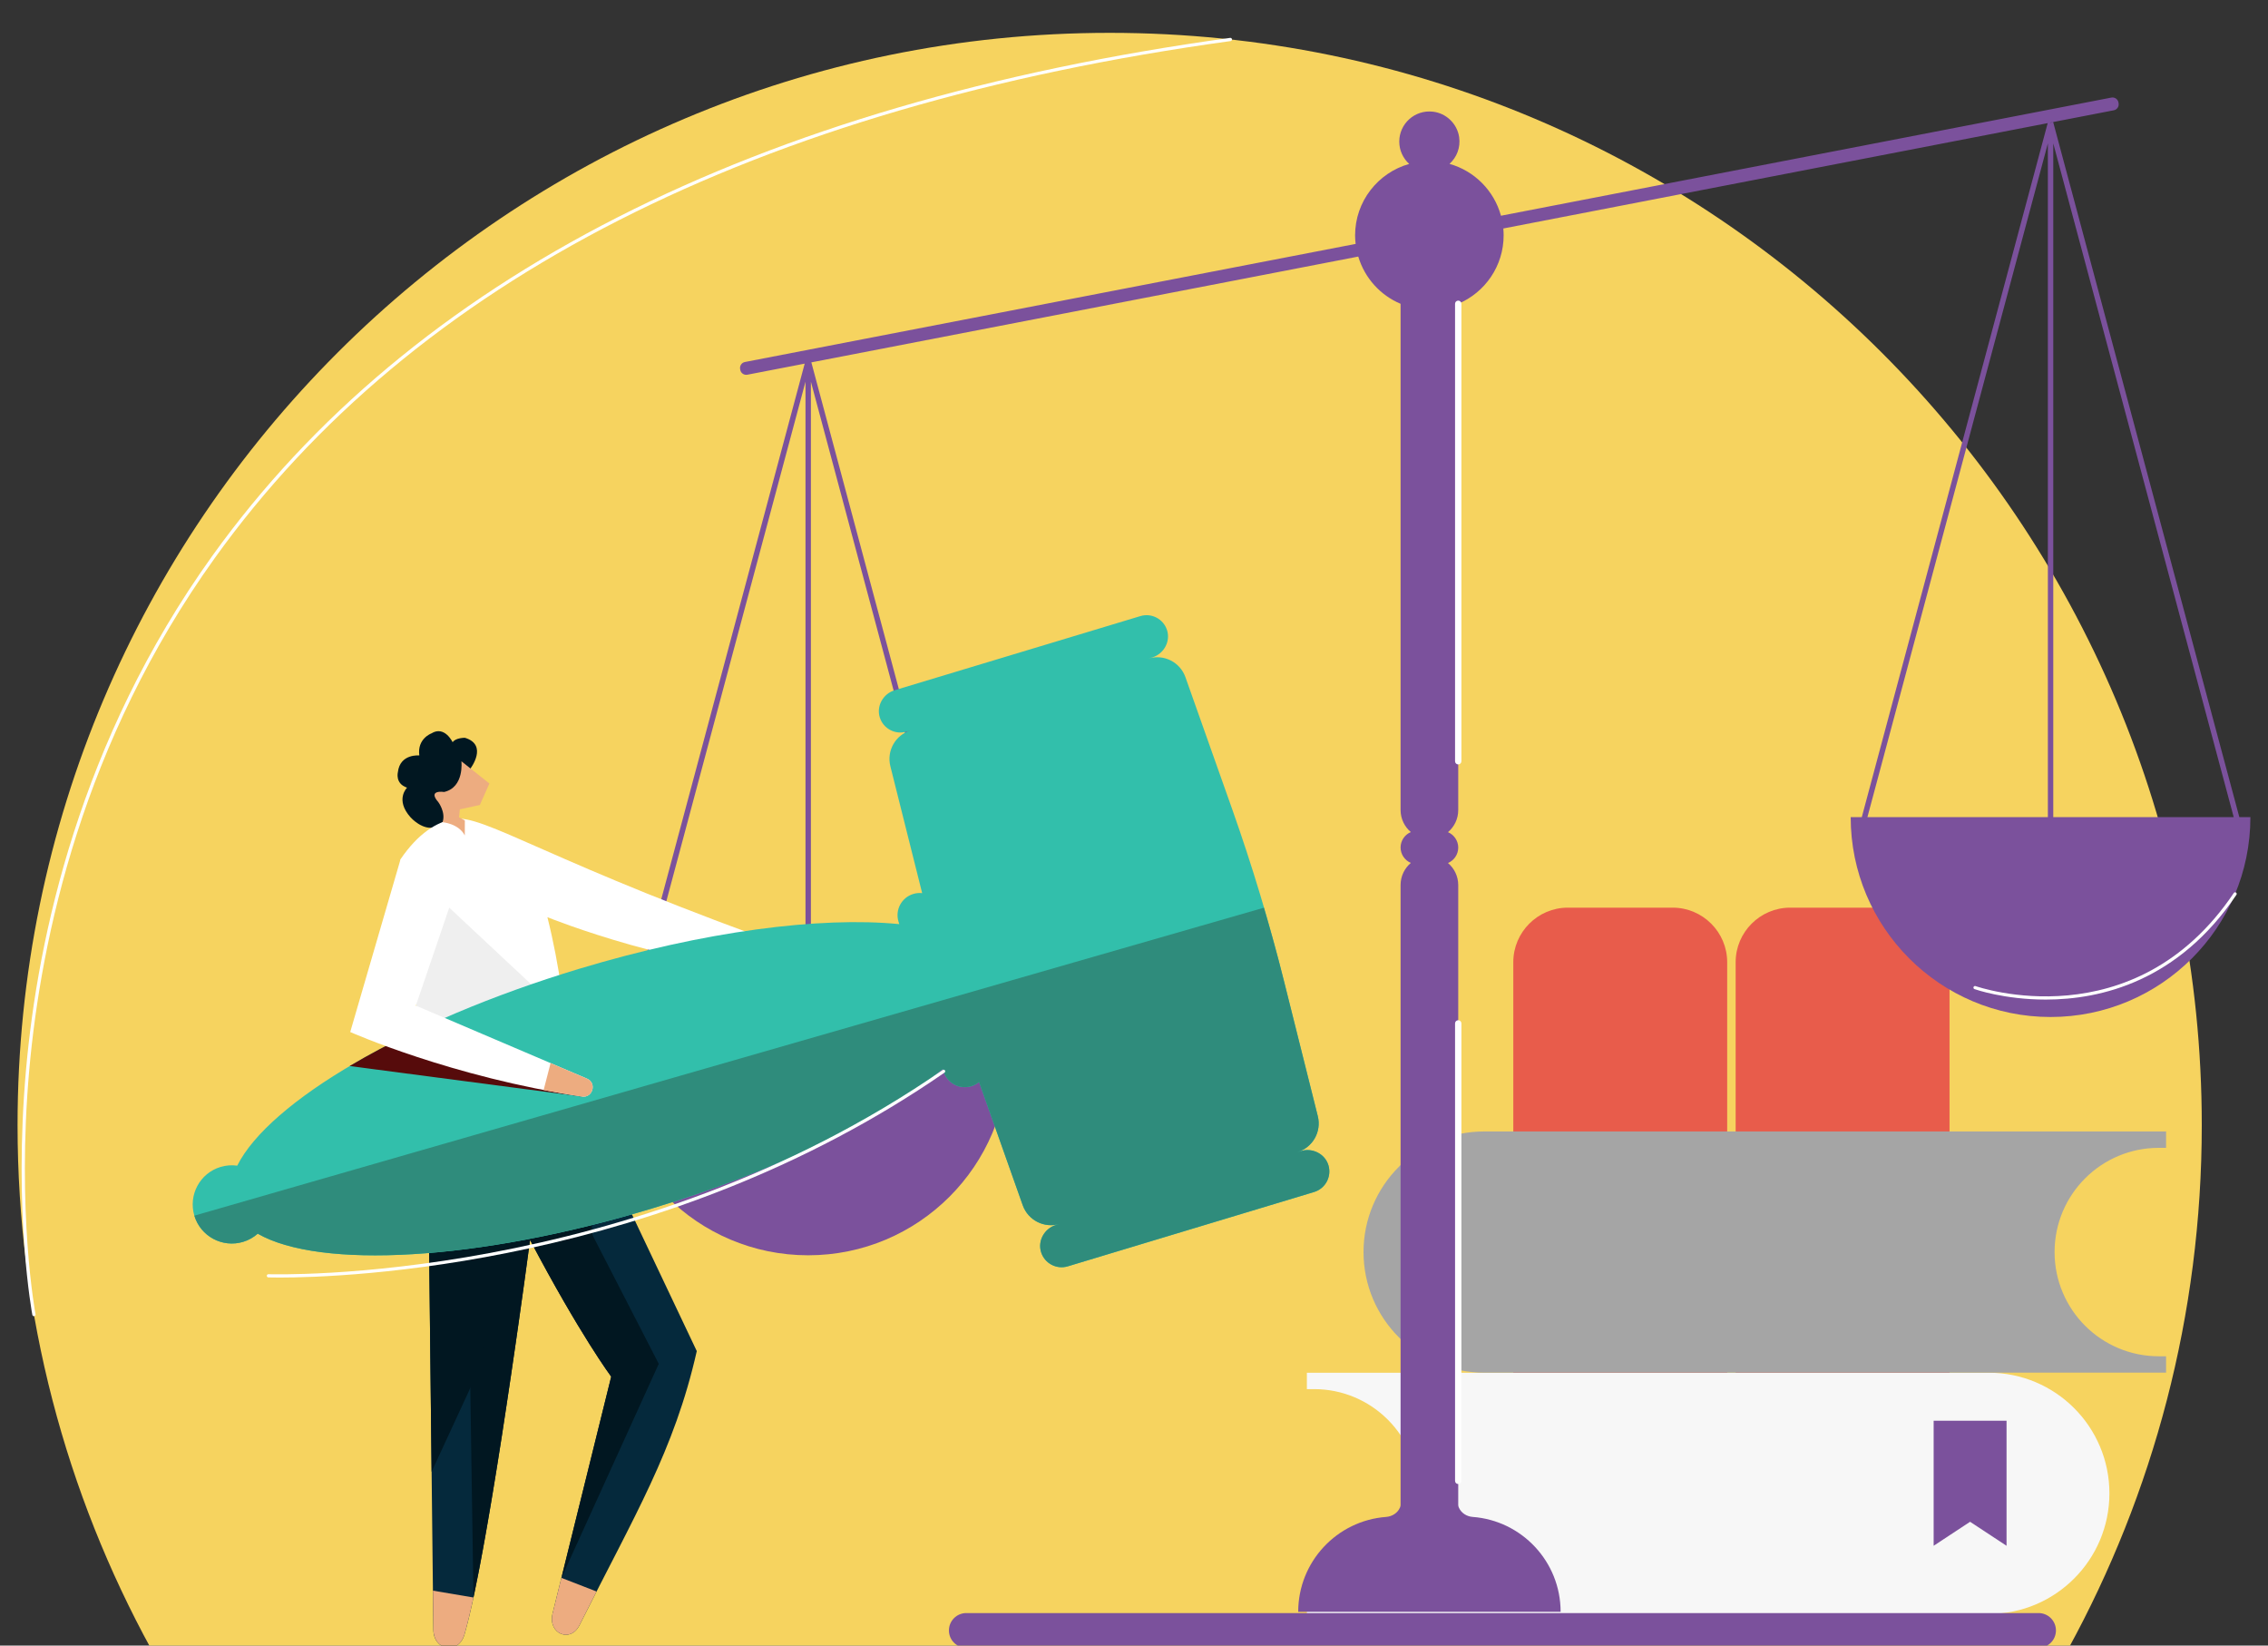
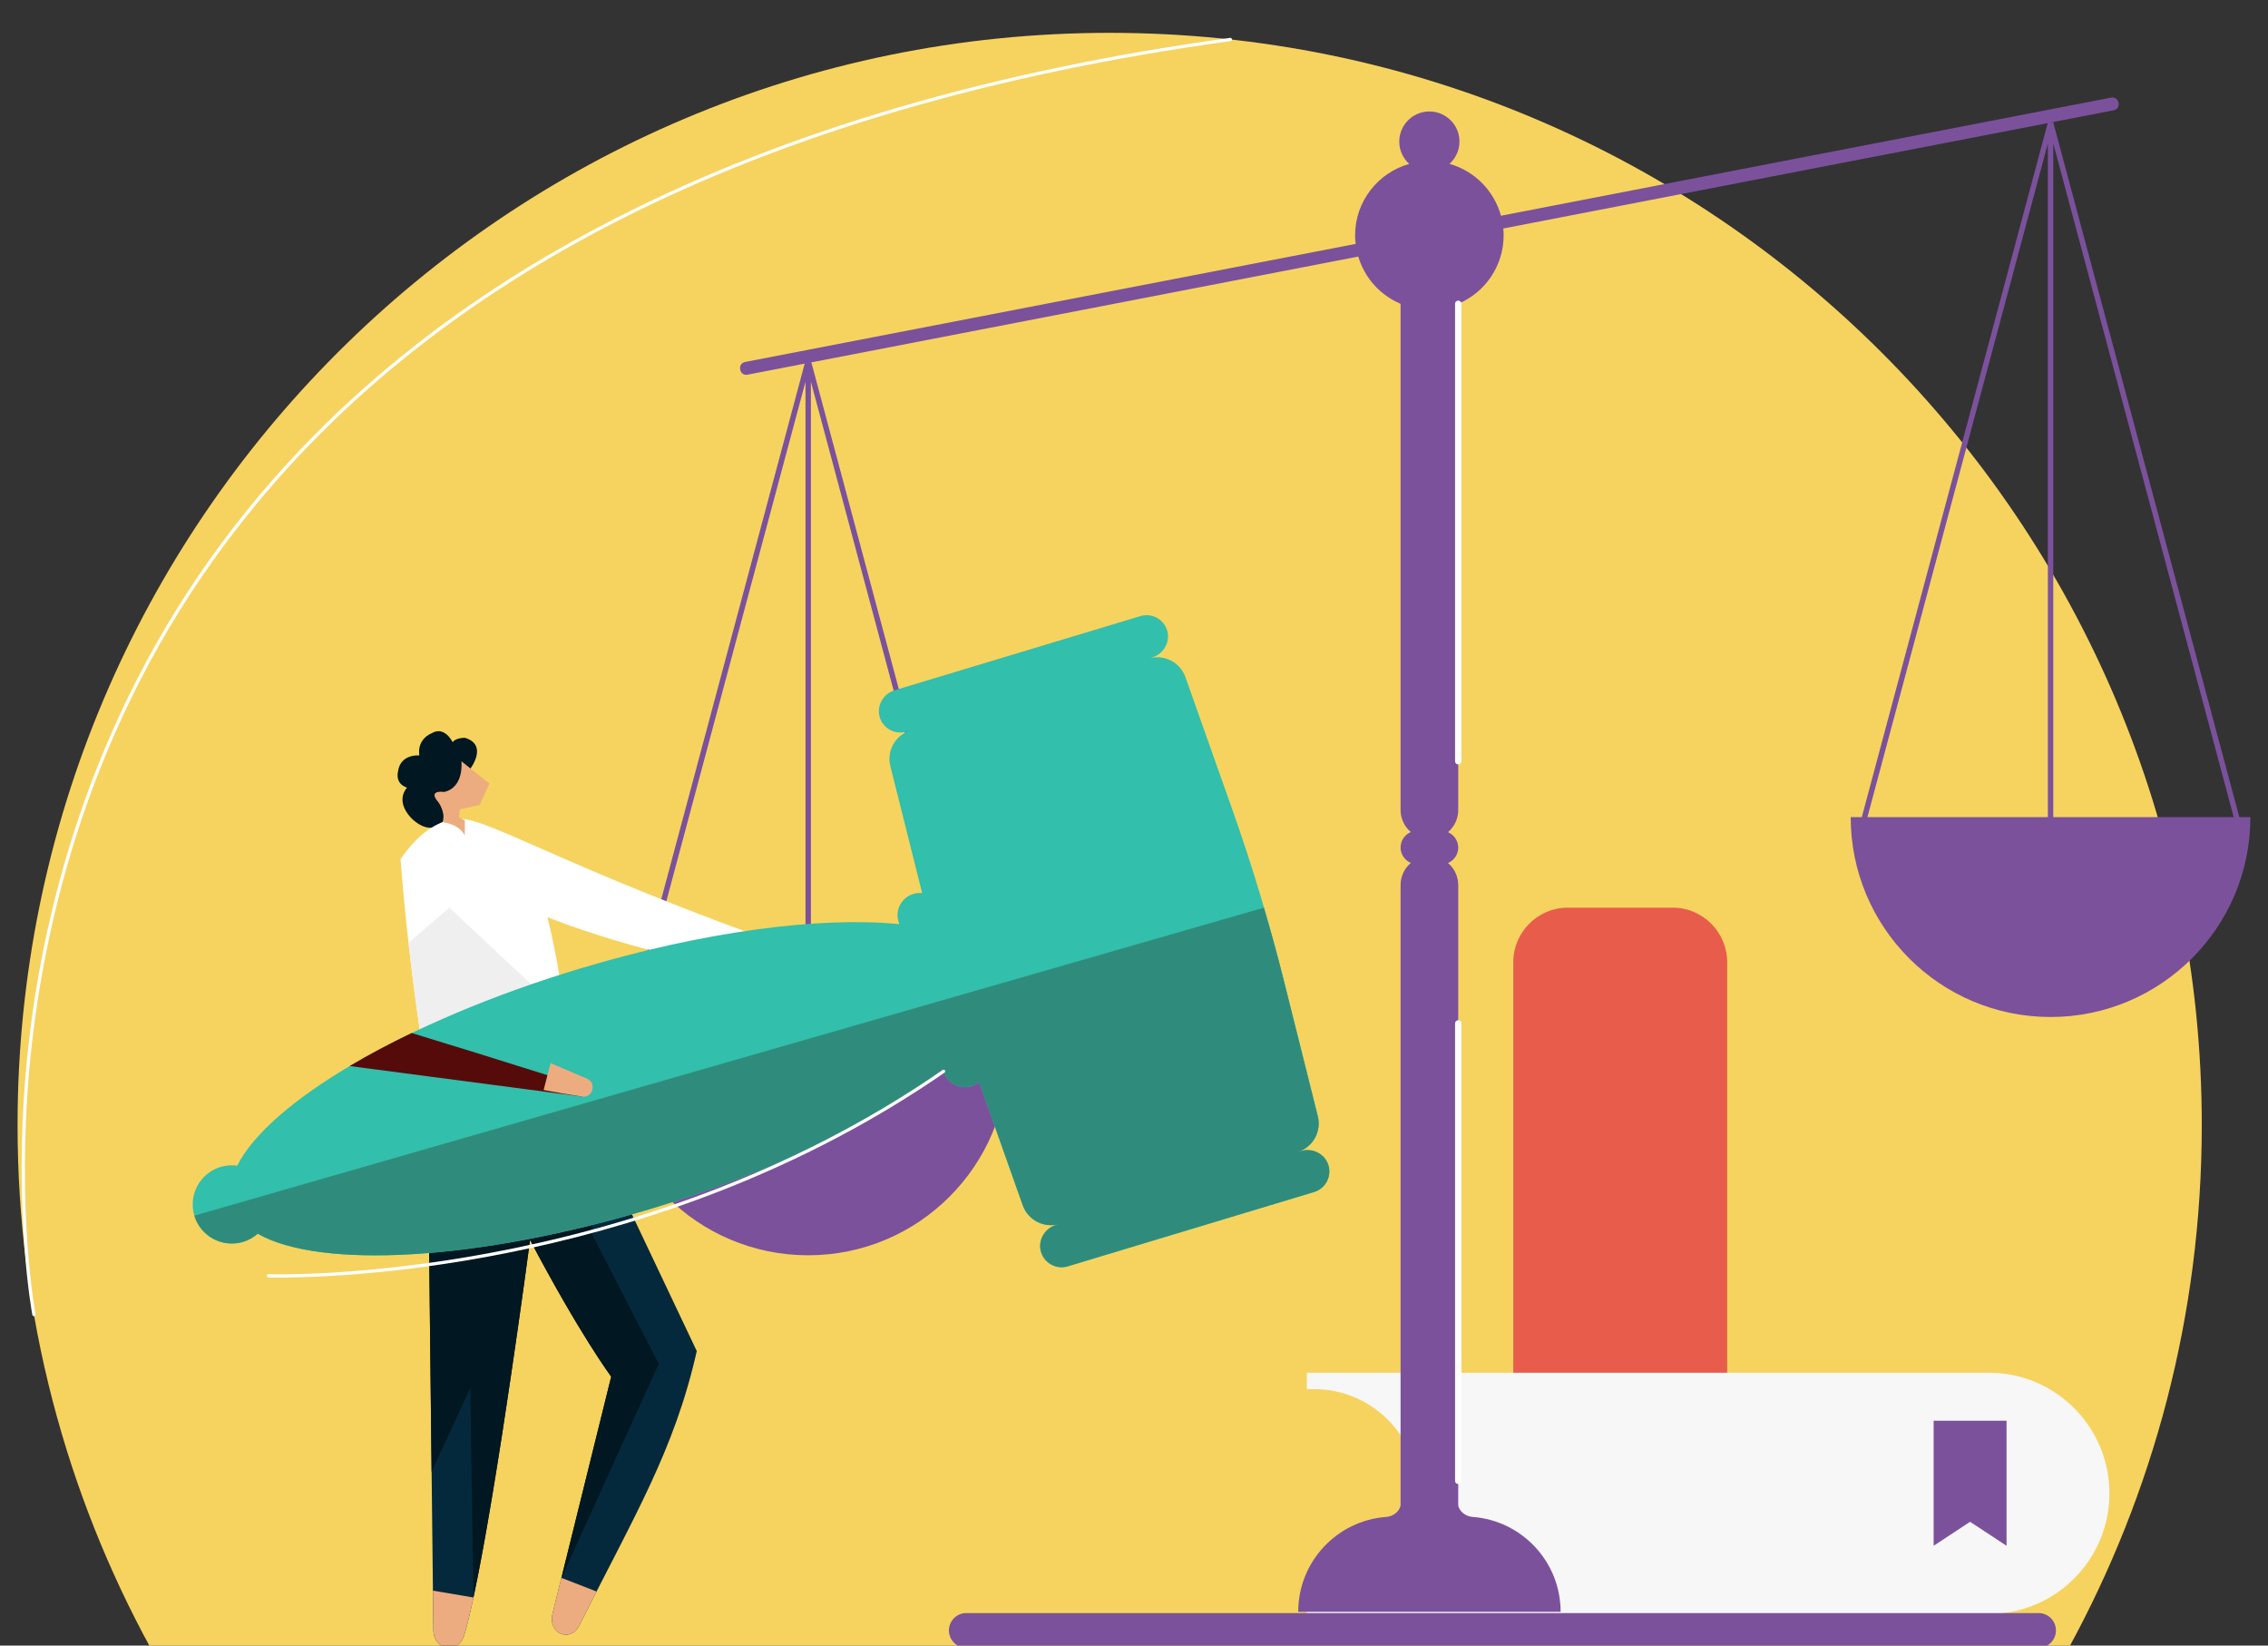
<svg xmlns="http://www.w3.org/2000/svg" version="1.1" id="Layer_1" x="0px" y="0px" viewBox="0 0 500 362.7" style="enable-background:new 0 0 500 362.7;" xml:space="preserve">
  <rect x="0" y="0" width="500" height="362.7" fill="#333333" stroke="none" />
  <style type="text/css"> .st0{fill:#F6D35F;} .st1{fill:#E85C4B;} .st2{fill:#F7F7F7;} .st3{fill:#A5A5A5;} .st4{fill:#7B519C;} .st5{fill:#05293C;} .st6{fill:#011721;} .st7{fill:#EDAC80;} .st8{fill:#FFFFFF;} .st9{fill:#EFEFEF;} .st10{fill:#32BFAB;} .st11{fill:#2F8C7C;} .st12{fill:#560B0B;} </style>
  <g>
    <g>
      <g>
        <g>
          <path class="st0" d="M455.92,363.51c18.79-34.29,29.48-73.65,29.48-115.51c0-132.97-107.79-240.76-240.76-240.76 S3.87,115.03,3.87,248c0,41.86,10.69,81.22,29.48,115.51H455.92z" />
        </g>
      </g>
      <g>
        <path class="st1" d="M368.77,356.9h-23.15c-6.6,0-12-5.4-12-12V212.06c0-6.6,5.4-12,12-12h23.15c6.6,0,12,5.4,12,12V344.9 C380.77,351.5,375.37,356.9,368.77,356.9z" />
      </g>
      <g>
-         <path class="st1" d="M417.79,356.9h-23.15c-6.6,0-12-5.4-12-12V212.06c0-6.6,5.4-12,12-12h23.15c6.6,0,12,5.4,12,12V344.9 C429.79,351.5,424.39,356.9,417.79,356.9z" />
-       </g>
+         </g>
      <g>
        <g>
          <g>
            <path class="st2" d="M438.45,302.57H288.11v3.61h1.6c12.69,0,22.97,10.29,22.97,22.97l0,0c0,12.69-10.29,22.97-22.97,22.97 h-1.6v3.61h150.34c14.68,0,26.59-11.9,26.59-26.59v0C465.03,314.47,453.13,302.57,438.45,302.57z" />
          </g>
          <g>
-             <path class="st3" d="M327.19,249.39h150.34v3.61h-1.61c-12.69,0-22.97,10.29-22.97,22.97l0,0c0,12.69,10.29,22.97,22.97,22.97 h1.61v3.61H327.19c-14.68,0-26.59-11.9-26.59-26.59l0,0C300.6,261.3,312.51,249.39,327.19,249.39z" />
-           </g>
+             </g>
        </g>
        <g>
          <polygon class="st4" points="442.36,340.71 434.32,335.42 426.29,340.71 426.29,313.15 442.36,313.15 " />
        </g>
      </g>
      <g>
        <path class="st4" d="M449.42,363.2H213.03c-2.11,0-3.83-1.71-3.83-3.83l0,0c0-2.11,1.71-3.83,3.83-3.83h236.39 c2.11,0,3.83,1.71,3.83,3.83l0,0C453.25,361.49,451.53,363.2,449.42,363.2z" />
      </g>
      <g>
        <path class="st4" d="M493.68,180.1L452.64,26.91l-0.58,0.15l-0.11-0.03l14.05-2.72c0.73-0.14,1.2-0.84,1.06-1.57l-0.03-0.17 c-0.14-0.73-0.84-1.2-1.57-1.06L330.9,47.55c-1.51-5.52-5.83-9.88-11.34-11.43c1.57-1.42,2.46-3.57,2.12-5.91 c-0.43-2.94-2.86-5.28-5.81-5.6c-4-0.44-7.39,2.68-7.39,6.6c0,1.95,0.85,3.71,2.19,4.92c-6.88,1.94-11.93,8.25-11.93,15.76 c0,0.63,0.05,1.26,0.12,1.87L164.23,79.79c-0.73,0.14-1.2,0.84-1.06,1.57l0.03,0.17c0.14,0.73,0.84,1.2,1.57,1.06l12.63-2.44 l-40.84,152.47h-2.45c0,24.33,19.73,44.06,44.06,44.06s44.06-19.73,44.06-44.06h-2.45L178.87,79.87l120.57-23.32 c1.4,4.71,4.85,8.53,9.33,10.41v111.58c0,1.95,0.88,3.69,2.26,4.86c-1.33,0.56-2.26,1.88-2.26,3.4s0.94,2.84,2.26,3.4 c-1.38,1.17-2.26,2.91-2.26,4.86v136.69c0,0.17-0.06,0.37-0.15,0.57c-0.53,1.19-1.73,1.93-3.03,2.03 c-10.85,0.81-19.39,9.87-19.39,20.92v0h57.85v0c0-11.05-8.55-20.11-19.39-20.92c-1.3-0.1-2.5-0.84-3.03-2.03 c-0.09-0.21-0.15-0.4-0.15-0.57V195.08c0-1.95-0.88-3.69-2.26-4.86c1.33-0.56,2.26-1.88,2.26-3.4s-0.94-2.84-2.26-3.4 c1.38-1.17,2.26-2.91,2.26-4.86V66.96c5.88-2.48,10.01-8.3,10.01-15.09c0-0.51-0.03-1.01-0.07-1.51l120.01-23.22L410.45,180.1 H408c0,24.33,19.73,44.06,44.06,44.06c24.33,0,44.06-19.73,44.06-44.06H493.68z M177.57,232.62H137.8l39.78-148.49V232.62z M178.77,232.62V84.13l39.78,148.49H178.77z M451.47,180.1h-39.78l39.78-148.49V180.1z M452.66,180.1V31.61l39.78,148.49H452.66z " />
      </g>
      <g>
        <g>
          <g>
            <path class="st5" d="M94.29,246.99l1.25,112.23c0.05,4.65,5.54,5.52,6.85,1.06c5.44-18.58,14.46-86.97,14.46-86.97 c11.03,20.93,17.89,30.12,17.89,30.12L121.8,355.7c-1.01,4.38,3.95,6.52,5.96,2.5c12.08-24.12,20.89-38.43,25.85-60.4 l-28.35-59.78L94.29,246.99z" />
          </g>
        </g>
        <g>
          <g>
            <path class="st6" d="M145.23,300.61l-22.11-42.97l-16.77,1.72l-3.24,8.96l1.27,83.8l0,0c5.4-25.18,12.48-78.81,12.48-78.81 c11.03,20.93,17.89,30.12,17.89,30.12l-10.98,44.36L145.23,300.61z" />
          </g>
        </g>
        <g>
          <g>
            <path class="st6" d="M125.26,238.02l-30.97,8.97l0.86,77.41l8.52-18.44l11.29-33.59l3.86-1l6.43,6.43l5.41-5.48 c-1.31-8.76,4.66-13.06,4.66-13.06L125.26,238.02z" />
          </g>
        </g>
        <g>
          <g>
            <path class="st7" d="M102.39,360.27c0.62-2.13,1.29-4.91,1.99-8.16l-8.93-1.51l0.1,8.61 C95.6,363.87,101.08,364.74,102.39,360.27z" />
          </g>
        </g>
        <g>
          <g>
            <path class="st7" d="M123.76,347.78l-1.96,7.92c-1.01,4.38,3.95,6.52,5.96,2.5c1.29-2.58,2.54-5.03,3.76-7.41L123.76,347.78z" />
          </g>
        </g>
        <g>
          <g>
            <g>
              <path class="st6" d="M103.72,169.38c0,0,3.96-5.19-1.22-6.76c0,0-2.06-0.03-2.71,0.98c0,0-1.77-3.76-4.7-1.94 c0,0-3.15,1.14-2.65,4.85c0,0-4.25-0.43-4.72,3.67c0,0-0.68,2.54,2.02,3.43c0,0-2.73,2.65,0.79,6.56c0,0,2.63,2.98,5.43,2.14 l1.61-1.06l2.21-1.81l0.78-4.11L103.72,169.38z" />
            </g>
          </g>
        </g>
        <g>
          <g>
            <g>
              <path class="st8" d="M94.29,238.22c-4.56-27.38-5.98-48.85-5.98-48.85c3.93-5.76,7.98-8.16,11.58-8.84 c6.7-1.27,21.1,9.64,77.45,29.49c2.28,0.8,1.96,4.03-0.46,4.07c-25.57,0.48-56.2-11.93-56.2-11.93 c2.66,10.58,4.16,22.01,4.92,33.2C125.6,235.36,102.19,242.03,94.29,238.22z" />
            </g>
          </g>
        </g>
        <g>
          <g>
            <g>
              <path class="st7" d="M170.13,207.45c2.42,0.66,4.43,1.5,7.21,2.57c2.25,0.87,1.96,4.03-0.46,4.07 c-3.18,0.06-6.01-0.22-9.11-0.32C168.55,211.82,169.5,209.16,170.13,207.45z" />
            </g>
          </g>
        </g>
        <g>
          <g>
            <g>
              <path class="st7" d="M101.2,180.13l0.18-1.74l4.41-0.96l2.1-4.74l-6.17-4.9c0,0,0.69,5.73-3.8,6.77c0,0-3.76-0.59-1.29,2.24 c0,0,1.7,2.26,0.93,4.43c0,0,3.52,0.26,4.91,2.91l0.01-3.3L101.2,180.13z" />
            </g>
          </g>
        </g>
        <g>
          <g>
            <g>
              <path class="st9" d="M94.29,238.22c-1.93-11.59-3.3-22.11-4.23-30.4l8.99-7.75l25.49,23.83c0.45,3.82,0.8,7.66,1.06,11.47 C125.6,235.36,102.19,242.03,94.29,238.22z" />
            </g>
          </g>
        </g>
        <g>
          <path class="st10" d="M292.89,256.92c-0.72-2.56-3.51-3.99-6.05-3.22l-0.81,0.24c3.37-1.02,5.35-4.5,4.49-7.92l-7.5-29.95 c-3.19-12.74-6.99-25.33-11.37-37.71l-10.31-29.1c-1.18-3.32-4.75-5.13-8.13-4.11l0.81-0.24c2.54-0.77,4.08-3.5,3.26-6.03 c-0.79-2.45-3.4-3.83-5.88-3.08l-54.17,16.34c-2.54,0.77-4.08,3.5-3.26,6.03c0.79,2.45,3.4,3.83,5.88,3.08l0.93-0.28 c-3.37,1.02-5.35,4.5-4.49,7.92l7.01,27.97c-0.64-0.07-1.3-0.02-1.96,0.18c-2.58,0.78-4.04,3.5-3.26,6.08l0.17,0.57 c-17.36-1.71-43.05,1.55-70.58,9.85c-38.35,11.57-68.33,29.33-75.37,43.39c-1.2-0.17-2.45-0.09-3.68,0.28 c-4.56,1.38-7.14,6.19-5.77,10.75c1.38,4.56,6.19,7.14,10.75,5.77c1.23-0.37,2.32-1,3.23-1.8c13.64,7.83,48.44,6.05,86.79-5.52 c27.53-8.3,50.74-19.79,64.25-30.82l0.17,0.57c0.78,2.58,3.5,4.04,6.08,3.26c0.66-0.2,1.24-0.52,1.73-0.94l9.63,27.18 c1.18,3.32,4.75,5.13,8.13,4.11l-0.81,0.24c-2.54,0.77-4.08,3.5-3.26,6.03c0.79,2.45,3.4,3.83,5.88,3.08l54.29-16.38 C292.17,261.99,293.58,259.4,292.89,256.92z" />
        </g>
        <g>
          <path class="st11" d="M292.89,256.92c-0.72-2.56-3.51-3.99-6.05-3.22l-0.81,0.24c3.37-1.02,5.35-4.5,4.49-7.92l-7.5-29.95 c-1.34-5.37-2.82-10.7-4.38-16l-235.8,67.88c1.38,4.56,6.19,7.14,10.75,5.77c1.23-0.37,2.32-1,3.23-1.8 c13.64,7.83,48.44,6.05,86.79-5.52c27.53-8.3,50.74-19.79,64.25-30.82l0.17,0.57c0.78,2.58,3.5,4.04,6.08,3.26 c0.66-0.2,1.24-0.52,1.73-0.94l9.63,27.18c1.18,3.32,4.75,5.13,8.13,4.11l-0.81,0.24c-2.54,0.77-4.08,3.5-3.26,6.03 c0.79,2.45,3.4,3.83,5.88,3.08l54.29-16.38C292.17,261.99,293.58,259.4,292.89,256.92z" />
        </g>
        <g>
          <path class="st12" d="M90.75,227.69c-4.93,2.37-9.51,4.81-13.67,7.28l51.23,6.73l1.04-2l-24.18-7.58L90.75,227.69z" />
        </g>
        <g>
          <g>
            <g>
-               <path class="st8" d="M88.31,189.37l-11.1,38.1c0,0,22.45,9.98,51.09,14.22c2.39,0.35,3.33-3,1.1-3.95l-37.72-16.09l7.36-21.59 L88.31,189.37z" />
-             </g>
+               </g>
          </g>
        </g>
        <g>
          <g>
            <g>
              <path class="st7" d="M119.85,240.25l1.53-5.93l8.03,3.43c2.22,0.95,1.29,4.3-1.1,3.95 C125.42,241.26,122.59,240.78,119.85,240.25z" />
            </g>
          </g>
        </g>
      </g>
      <g>
        <path class="st8" d="M61.63,281.59c-1.54,0-2.39-0.03-2.47-0.03c-0.19-0.01-0.35-0.17-0.34-0.37c0.01-0.19,0.15-0.34,0.37-0.34 c0.79,0.03,79.9,2.5,148.64-45.01c0.16-0.11,0.38-0.07,0.49,0.09c0.11,0.16,0.07,0.38-0.09,0.49 C146.13,279.35,75.59,281.59,61.63,281.59z" />
      </g>
      <g>
        <path class="st8" d="M7.48,290.1c-0.16,0-0.31-0.12-0.35-0.29c-0.04-0.22-4.2-22.47-1.39-54.06 c2.59-29.15,11.82-72.45,41.03-113.18C90.77,61.27,166.28,22.83,271.2,8.35c0.21-0.03,0.37,0.11,0.4,0.3 c0.03,0.19-0.11,0.37-0.3,0.4C166.57,23.5,91.23,61.84,47.36,122.99c-29.13,40.6-38.32,83.76-40.91,112.83 c-2.8,31.49,1.34,53.64,1.38,53.86c0.04,0.19-0.09,0.38-0.28,0.41C7.53,290.1,7.51,290.1,7.48,290.1z" />
      </g>
      <g>
-         <path class="st8" d="M451,220.32c-9.1,0-15.56-2.25-15.71-2.31c-0.18-0.07-0.28-0.27-0.21-0.45s0.27-0.28,0.45-0.21 c0.35,0.12,34.93,12.16,56.93-20.52c0.11-0.16,0.33-0.2,0.49-0.1c0.16,0.11,0.2,0.33,0.09,0.49 C480.25,216.24,463.24,220.32,451,220.32z" />
-       </g>
+         </g>
      <g>
        <path class="st8" d="M491.07,364.21H29.8c-0.39,0-0.7-0.31-0.7-0.7c0-0.39,0.31-0.7,0.7-0.7h461.28c0.39,0,0.7,0.31,0.7,0.7 C491.78,363.9,491.46,364.21,491.07,364.21z" />
      </g>
      <g>
        <path class="st8" d="M321.48,168.49c-0.39,0-0.7-0.31-0.7-0.7V66.96c0-0.39,0.31-0.7,0.7-0.7c0.39,0,0.7,0.31,0.7,0.7v100.83 C322.18,168.18,321.86,168.49,321.48,168.49z" />
      </g>
      <g>
        <path class="st8" d="M321.48,327.1c-0.39,0-0.7-0.31-0.7-0.7V225.57c0-0.39,0.31-0.7,0.7-0.7c0.39,0,0.7,0.31,0.7,0.7v100.83 C322.18,326.78,321.86,327.1,321.48,327.1z" />
      </g>
    </g>
  </g>
  <g> </g>
  <g> </g>
  <g> </g>
  <g> </g>
  <g> </g>
  <g> </g>
</svg>